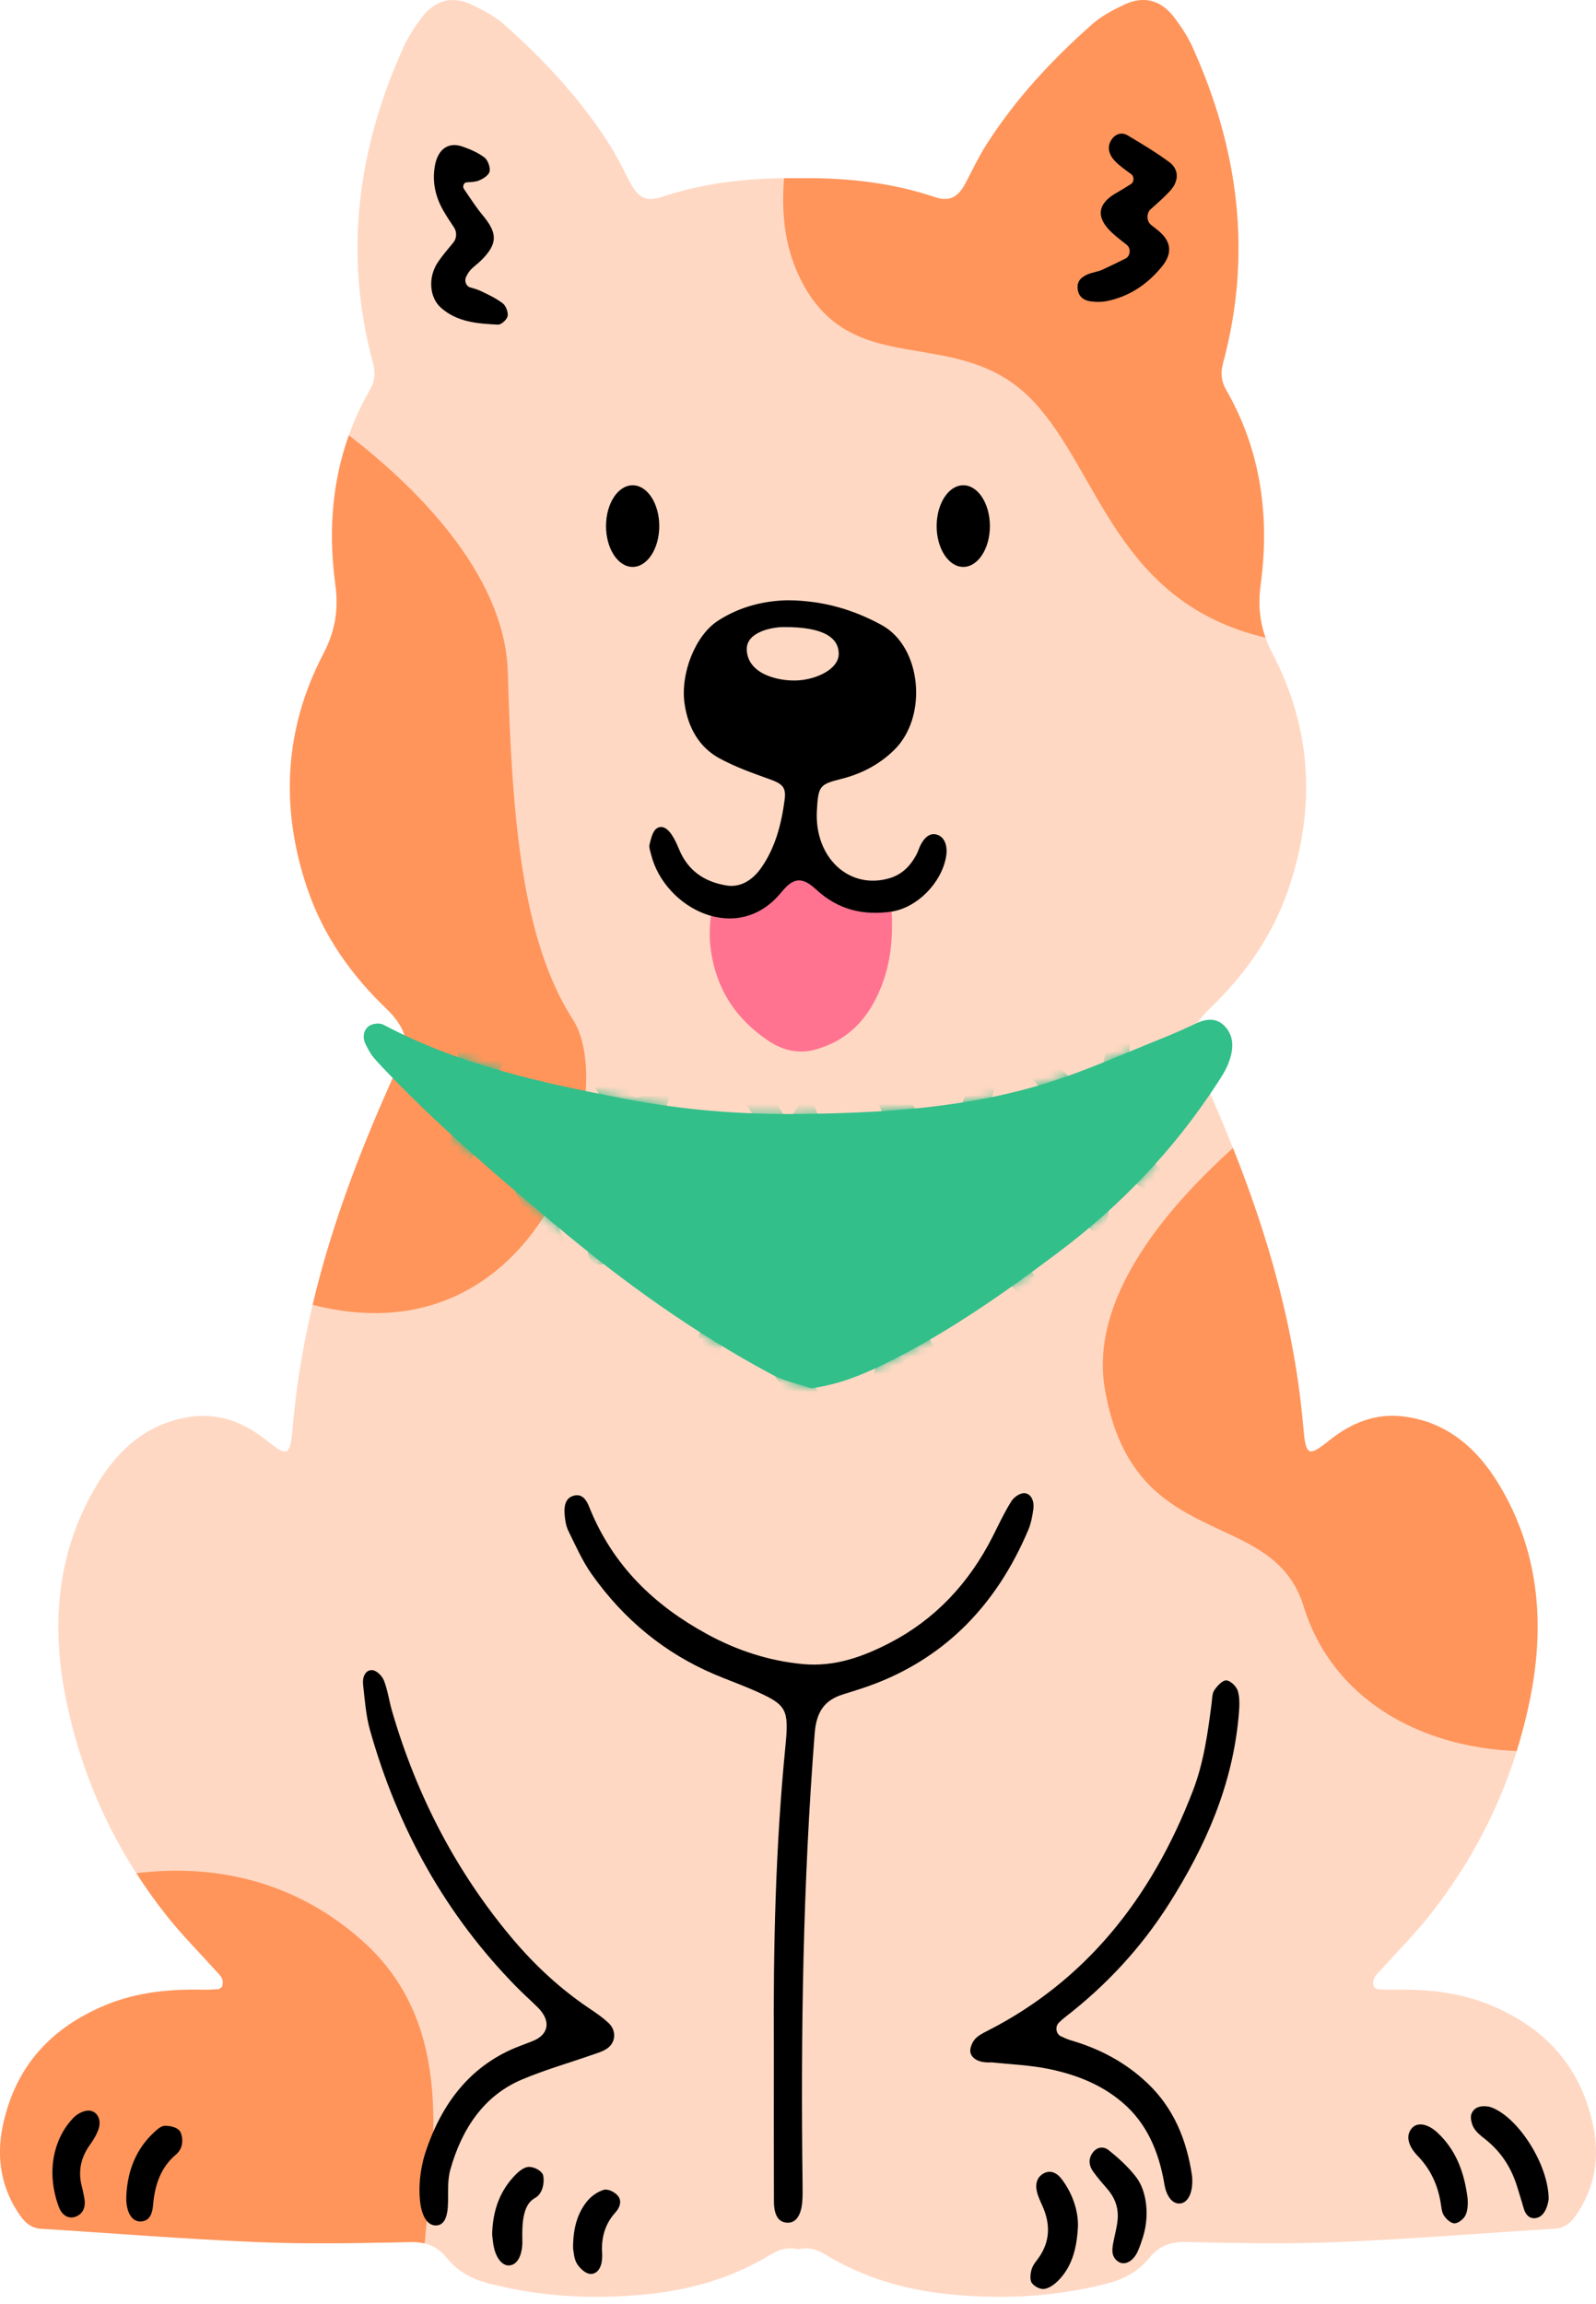
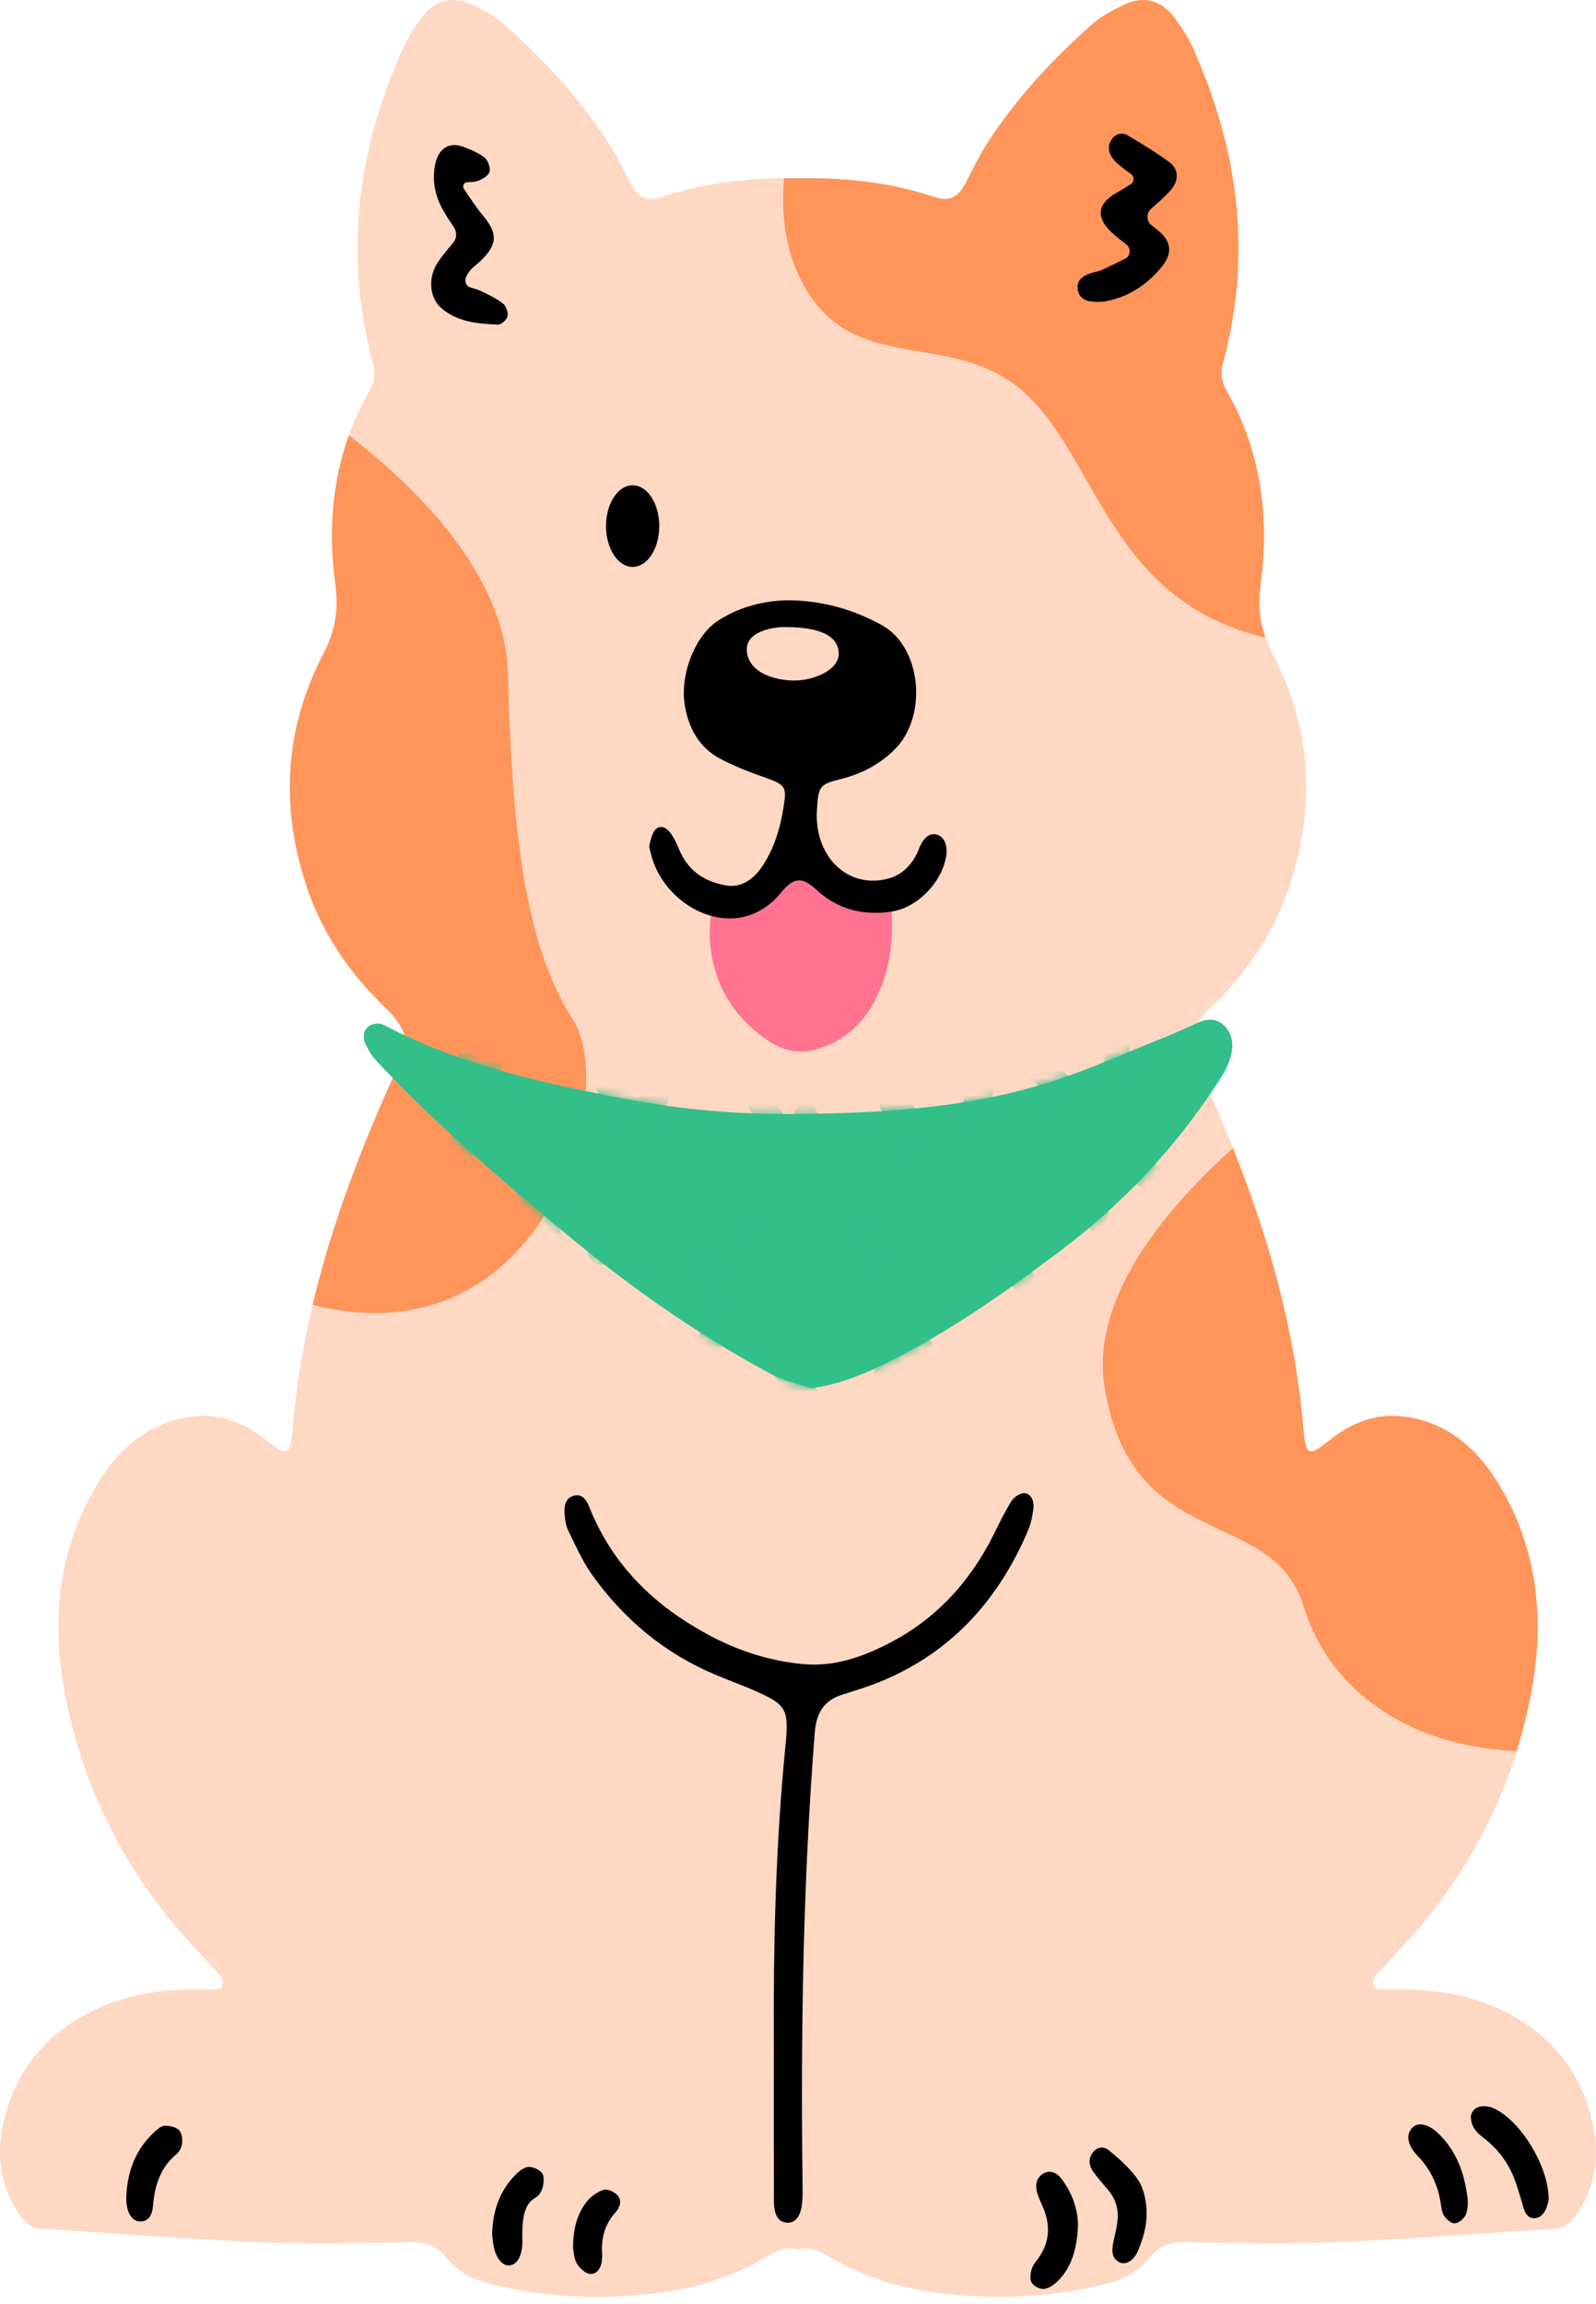
<svg xmlns="http://www.w3.org/2000/svg" width="183" height="264" viewBox="0 0 183 264" fill="none">
  <path d="M182.658 243.528C181.142 236.434 176.795 232.263 171.012 229.826C167.374 228.293 163.54 227.931 159.674 228.011C159.104 228.022 158.532 227.997 157.963 227.949C157.813 227.936 157.673 227.781 157.543 227.697C157.216 226.695 157.87 226.262 158.351 225.73C160.192 223.685 162.131 221.74 163.853 219.574C169.638 212.295 173.65 203.894 175.515 194.309C177.187 185.716 176.336 177.48 171.838 170.066C169.187 165.696 165.605 162.87 160.819 162.323C157.695 161.965 154.946 163.062 152.43 165.072C150.022 166.992 149.728 166.909 149.438 163.564C148.163 148.81 143.381 135.384 137.442 122.39C136.794 120.973 136.099 119.56 136.868 117.999C137.296 117.127 137.93 116.329 138.608 115.683C142.621 111.85 145.895 107.343 147.778 101.777C150.89 92.568 150.399 83.518 145.946 74.977C144.589 72.376 144.142 70.001 144.552 66.949C145.609 59.078 144.529 51.534 140.611 44.722C140.042 43.735 139.912 42.799 140.233 41.611C143.643 28.984 141.954 16.962 136.735 5.406C136.194 4.205 135.455 3.094 134.684 2.061C133.13 -0.021 131.132 -0.507 128.944 0.519C127.634 1.133 126.297 1.838 125.191 2.816C120.662 6.828 116.486 11.272 113.102 16.58C112.231 17.942 111.519 19.437 110.766 20.892C109.876 22.608 108.888 23.16 107.188 22.59C102.02 20.857 96.781 20.353 91.5 20.424C86.219 20.353 80.979 20.857 75.811 22.59C74.112 23.16 73.123 22.608 72.234 20.892C71.479 19.437 70.766 17.944 69.898 16.58C66.513 11.272 62.338 6.828 57.809 2.816C56.701 1.835 55.366 1.133 54.056 0.519C51.868 -0.505 49.869 -0.021 48.316 2.061C47.545 3.094 46.805 4.207 46.264 5.406C41.046 16.962 39.356 28.986 42.767 41.611C43.088 42.799 42.957 43.735 42.389 44.722C38.471 51.534 37.391 59.078 38.447 66.949C38.858 69.998 38.408 72.376 37.054 74.977C32.6 83.518 32.11 92.566 35.222 101.777C37.104 107.343 40.378 111.85 44.392 115.683C45.069 116.329 45.704 117.129 46.132 117.999C46.901 119.56 46.206 120.973 45.558 122.39C39.617 135.384 34.837 148.81 33.562 163.564C33.272 166.909 32.978 166.992 30.57 165.072C28.053 163.065 25.305 161.965 22.181 162.323C17.395 162.87 13.813 165.696 11.162 170.066C6.664 177.48 5.813 185.718 7.485 194.309C9.35 203.894 13.362 212.295 19.146 219.574C20.869 221.74 22.806 223.685 24.649 225.73C25.128 226.262 25.782 226.695 25.457 227.697C25.324 227.779 25.184 227.936 25.036 227.949C24.468 227.995 23.896 228.022 23.325 228.011C19.46 227.929 15.625 228.291 11.985 229.826C6.202 232.263 1.858 236.434 0.34 243.528C-0.472 247.319 0.157 250.88 2.376 253.98C2.983 254.828 3.705 255.343 4.708 255.404C12.998 255.917 21.282 256.592 29.575 256.934C35.413 257.175 41.264 257.051 47.107 256.93C48.799 256.895 50.108 257.376 51.23 258.756C52.518 260.341 54.169 261.191 55.993 261.666C62.021 263.234 68.107 263.534 74.256 262.907C79.224 262.399 83.985 261.037 88.372 258.365C89.518 257.667 90.486 257.515 91.5 257.767C92.514 257.515 93.481 257.667 94.628 258.365C99.015 261.037 103.776 262.399 108.743 262.907C114.892 263.534 120.979 263.231 127.007 261.666C128.833 261.191 130.481 260.343 131.77 258.756C132.891 257.376 134.201 256.895 135.893 256.93C141.734 257.051 147.587 257.177 153.422 256.934C161.716 256.59 170 255.914 178.29 255.404C179.293 255.343 180.015 254.83 180.622 253.98C182.843 250.878 183.47 247.319 182.658 243.528Z" fill="#FFD8C3" />
  <path d="M126.671 159.091C129.878 178.229 145.867 172.378 149.477 184.08C152.736 194.643 162.686 200.231 173.901 200.666C174.546 198.604 175.087 196.484 175.511 194.301C177.183 185.707 176.332 177.472 171.834 170.058C169.183 165.688 165.602 162.862 160.815 162.314C157.691 161.957 154.943 163.054 152.426 165.063C150.018 166.984 149.724 166.9 149.434 163.555C148.457 152.246 145.417 141.717 141.376 131.562C133.195 138.924 124.987 149.049 126.671 159.091Z" fill="#FF955B" />
  <path d="M65.702 116.862C59.875 107.819 58.709 93.988 58.224 77.023C57.893 65.427 46.917 55.197 40.001 49.883C38.07 55.27 37.652 61.015 38.448 66.948C38.859 69.997 38.409 72.375 37.054 74.976C32.601 83.516 32.11 92.564 35.223 101.776C37.105 107.342 40.379 111.848 44.392 115.681C45.07 116.328 45.704 117.127 46.133 117.997C46.901 119.558 46.207 120.971 45.558 122.389C41.555 131.148 38.078 140.105 35.846 149.531C62.245 156.256 71.106 125.248 65.702 116.862Z" fill="#FF955B" />
  <path d="M91.501 31.391C97.391 44.261 109.724 36.657 118.514 46.016C126.076 54.068 128.026 69.045 145.108 73.076C144.423 71.16 144.244 69.246 144.553 66.949C145.61 59.078 144.53 51.533 140.612 44.722C140.043 43.735 139.913 42.799 140.234 41.611C143.644 28.984 141.955 16.962 136.736 5.406C136.195 4.205 135.456 3.094 134.685 2.061C133.132 -0.021 131.133 -0.507 128.945 0.519C127.635 1.133 126.298 1.838 125.192 2.816C120.663 6.828 116.488 11.272 113.103 16.58C112.233 17.942 111.52 19.437 110.767 20.892C109.877 22.608 108.889 23.16 107.189 22.59C102.021 20.857 96.782 20.353 91.501 20.424C90.968 20.417 90.436 20.417 89.903 20.422C89.586 24.175 89.942 27.982 91.501 31.391Z" fill="#FF955B" />
-   <path d="M41.708 222.558C32.61 214.331 22.276 213.825 15.635 214.669C16.721 216.358 17.889 217.996 19.146 219.579C20.869 221.745 22.806 223.69 24.649 225.735C25.128 226.267 25.782 226.7 25.457 227.702C25.324 227.784 25.184 227.941 25.036 227.954C24.468 228 23.896 228.027 23.325 228.016C19.46 227.934 15.625 228.296 11.985 229.831C6.202 232.268 1.858 236.439 0.34 243.533C-0.472 247.324 0.157 250.885 2.376 253.985C2.983 254.833 3.705 255.348 4.708 255.41C12.998 255.922 21.282 256.597 29.576 256.94C35.413 257.18 41.264 257.057 47.107 256.935C47.677 256.924 48.201 256.977 48.691 257.096C49.575 246.551 52.4 232.224 41.708 222.558Z" fill="#FF955B" />
  <path d="M92.992 159.095C91.481 158.572 89.885 158.252 88.47 157.495C79.635 152.77 71.421 146.894 63.577 140.293C57.132 134.87 50.717 129.425 44.786 123.281C44.11 122.581 43.423 121.887 42.795 121.135C42.448 120.717 42.191 120.196 41.934 119.697C41.522 118.9 41.693 118.043 42.271 117.604C42.693 117.282 43.511 117.191 43.972 117.434C52.731 122.069 62.103 124.08 71.53 125.904C78.099 127.175 84.725 127.727 91.368 127.661C101.174 127.562 110.977 127.008 120.483 123.967C124.882 122.561 129.149 120.624 133.468 118.902C134.764 118.386 136.035 117.79 137.31 117.211C138.535 116.657 139.728 116.683 140.633 117.831C141.587 119.041 141.369 120.51 140.851 121.857C140.536 122.678 140.041 123.424 139.566 124.153C134.574 131.812 128.475 138.158 121.497 143.408C115.099 148.221 108.569 152.792 101.5 156.269C98.811 157.59 96.061 158.694 92.992 159.095Z" fill="#32BF8A" />
  <mask id="mask0_204_7126" style="mask-type:luminance" maskUnits="userSpaceOnUse" x="41" y="116" width="101" height="44">
    <path d="M92.996 159.088C91.485 158.564 89.889 158.244 88.474 157.487C79.639 152.762 71.425 146.887 63.581 140.285C57.136 134.862 50.721 129.417 44.79 123.273C44.114 122.573 43.427 121.88 42.798 121.127C42.452 120.709 42.195 120.188 41.938 119.689C41.526 118.892 41.697 118.036 42.275 117.596C42.697 117.274 43.515 117.183 43.976 117.426C52.735 122.061 62.107 124.072 71.534 125.896C78.103 127.168 84.729 127.72 91.372 127.653C101.178 127.554 110.981 127 120.487 123.959C124.886 122.553 129.153 120.617 133.472 118.894C134.768 118.378 136.039 117.782 137.314 117.203C138.539 116.649 139.732 116.676 140.637 117.824C141.591 119.034 141.373 120.502 140.855 121.849C140.54 122.67 140.045 123.416 139.57 124.145C134.578 131.804 128.479 138.15 121.501 143.4C115.103 148.214 108.573 152.784 101.503 156.261C98.815 157.582 96.065 158.686 92.996 159.088Z" fill="white" />
  </mask>
  <g mask="url(#mask0_204_7126)">
    <path d="M91.701 136.935C91.306 136.344 90.498 136.43 90.208 137.094C88.806 140.314 87.454 143.385 86.181 146.498C86.007 146.92 86.274 147.752 86.562 148.209C88.326 151.011 90.184 153.736 91.956 156.531C93.593 159.114 95.187 161.733 96.746 164.378C97.273 165.274 97.799 166.263 97.283 167.491C96.073 167.74 95.337 166.862 94.696 165.983C92.656 163.179 90.659 160.331 88.678 157.471C87.471 155.731 86.301 153.959 85.007 152.02C84.69 151.543 84.041 151.596 83.788 152.122C83.391 152.945 83.023 153.707 82.654 154.469C81.869 156.085 81.301 156.553 80.518 156.235C79.713 155.908 79.549 154.87 80.121 153.144C80.625 151.627 81.198 150.139 81.76 148.646C81.994 148.026 82.117 147.507 81.704 146.853C79.58 143.484 75.644 137.256 74.14 135.021C73.881 134.637 73.356 134.719 73.194 135.167C72.69 136.569 72.189 137.971 71.674 139.366C71.121 140.863 70.582 142.367 69.965 143.829C69.661 144.548 69.155 145.191 68.334 144.853C67.495 144.509 67.288 143.672 67.46 142.771C67.678 141.632 67.919 140.484 68.281 139.395C69.13 136.845 69.988 134.293 70.977 131.811C71.436 130.658 71.378 129.826 70.734 128.801C69.338 126.582 68.047 124.275 66.736 121.988C65.868 120.473 65.844 119.647 66.582 119.08C67.308 118.521 68.046 118.777 69.013 120.175C70.196 121.886 71.316 123.655 72.499 125.487C72.764 125.896 73.315 125.867 73.538 125.43C73.684 125.143 73.828 124.878 73.99 124.628C74.488 123.865 75.154 123.58 75.946 124.037C76.662 124.45 76.914 125.172 76.672 126.004C76.388 126.987 76.03 127.949 75.635 128.881C75.337 129.583 75.263 130.161 75.701 130.857C77.745 134.111 81.554 140.139 83.134 142.548C83.454 143.034 84.11 142.965 84.347 142.422C85.46 139.868 86.515 137.326 87.738 134.895C88.668 133.045 88.429 132.051 87.485 129.868C86.735 128.135 85.546 126.655 84.664 124.986C83.933 123.6 83.971 122.469 84.635 121.986C85.309 121.495 86.126 121.911 87.012 123.271C87.954 124.721 88.873 126.189 89.846 127.733C90.105 128.144 90.648 128.139 90.901 127.724C91.09 127.413 91.267 127.132 91.463 126.867C91.911 126.265 92.553 125.929 93.116 126.474C93.476 126.823 93.797 127.574 93.727 128.073C93.597 129.009 93.1 129.875 92.894 130.806C92.769 131.367 92.689 132.177 92.948 132.579C95.989 137.313 99.088 142 102.319 146.913C102.628 147.381 103.272 147.277 103.453 146.73C104.189 144.509 104.863 142.486 105.515 140.455C106.003 138.934 106.961 137.3 106.76 135.891C106.56 134.48 105.182 133.284 104.312 132.001C103.37 130.61 102.416 129.23 101.472 127.839C101.264 127.53 101.018 127.232 100.89 126.881C100.567 125.995 100.436 125.048 101.252 124.439C101.939 123.924 102.862 124.116 103.387 124.834C104.458 126.293 105.482 127.797 106.529 129.278C106.836 129.713 107.144 130.146 107.49 130.632C107.87 131.162 108.611 131.042 108.845 130.413C109.108 129.704 109.347 129.058 109.591 128.415C110.089 127.104 110.554 125.772 111.117 124.496C111.699 123.173 112.518 122.69 113.256 123.169C114.223 123.798 114.054 124.754 113.735 125.73C112.937 128.166 112.242 130.649 111.323 133.023C110.725 134.566 111 135.613 111.92 136.847C114.55 140.364 117.082 143.974 119.603 147.593C119.839 147.931 120.039 148.297 120.23 148.684C120.775 149.788 119.593 150.989 118.702 150.227C118.538 150.086 118.385 149.931 118.237 149.777C116.724 148.191 115.261 146.54 113.849 144.838C112.693 143.442 111.595 141.989 110.418 140.453C109.999 139.907 109.217 140.053 108.981 140.726C108.137 143.131 106.544 147.843 105.719 150.223C105.4 151.141 105.558 151.773 106.031 152.528C107.056 154.168 108.028 155.857 108.96 157.568C108.997 157.637 109.034 157.708 109.069 157.78C109.614 158.891 108.508 160.09 107.562 159.408C106.352 158.533 105.589 157.045 104.575 155.939C104.267 155.603 103.759 155.698 103.553 156.124C103.202 156.849 102.868 157.555 102.461 158.202C102.05 158.856 101.538 159.801 100.689 159.291C99.566 158.615 100.454 156.813 100.54 156.06C100.575 155.754 100.61 155.447 100.701 155.155C101.273 153.309 102.046 152.336 101.229 151.126C98.085 146.485 94.971 141.819 91.701 136.935Z" fill="#32BF8A" />
  </g>
  <mask id="mask1_204_7126" style="mask-type:luminance" maskUnits="userSpaceOnUse" x="41" y="116" width="101" height="44">
    <path d="M92.996 159.088C91.485 158.564 89.889 158.244 88.474 157.487C79.639 152.762 71.425 146.887 63.581 140.285C57.136 134.862 50.721 129.417 44.79 123.273C44.114 122.573 43.427 121.88 42.798 121.127C42.452 120.709 42.195 120.188 41.938 119.689C41.526 118.892 41.697 118.036 42.275 117.596C42.697 117.274 43.515 117.183 43.976 117.426C52.735 122.061 62.107 124.072 71.534 125.896C78.103 127.168 84.729 127.72 91.372 127.653C101.178 127.554 110.981 127 120.487 123.959C124.886 122.553 129.153 120.617 133.472 118.894C134.768 118.378 136.039 117.782 137.314 117.203C138.539 116.649 139.732 116.676 140.637 117.824C141.591 119.034 141.373 120.502 140.855 121.849C140.54 122.67 140.045 123.416 139.57 124.145C134.578 131.804 128.479 138.15 121.501 143.4C115.103 148.214 108.573 152.784 101.503 156.261C98.815 157.582 96.065 158.686 92.996 159.088Z" fill="white" />
  </mask>
  <g mask="url(#mask1_204_7126)">
    <path d="M56.023 129.73C55.835 129.311 55.295 129.344 55.148 129.785C54.84 130.706 54.568 131.53 54.272 132.34C53.962 133.188 53.448 133.813 52.557 133.526C51.619 133.223 51.292 132.324 51.514 131.373C51.952 129.494 52.42 127.604 53.1 125.827C53.637 124.422 53.505 123.274 52.954 121.956C51.654 118.849 50.455 115.69 49.224 112.546C49.04 112.073 48.845 111.588 48.759 111.086C48.602 110.159 48.571 109.212 49.563 108.814C50.445 108.461 50.976 109.064 51.37 109.841C51.712 110.515 52.01 111.219 52.302 111.923C53.139 113.926 53.966 115.935 54.873 118.13C55.066 118.593 55.64 118.618 55.86 118.172C56.022 117.843 56.169 117.545 56.313 117.244C57.133 115.555 57.764 115.1 58.608 115.588C59.381 116.034 59.457 116.865 58.867 118.527C58.441 119.73 58.044 120.951 57.551 122.122C57.117 123.153 57.215 124.051 57.637 125.067C60.327 131.518 62.976 137.992 65.625 144.468C66.026 145.448 66.445 146.437 66.468 147.625C66.484 148.442 65.67 149.01 65.09 148.524C65.053 148.493 65.018 148.46 64.987 148.422C64.366 147.676 63.766 146.853 63.35 145.949C60.997 140.829 58.7 135.676 56.383 130.534C56.269 130.273 56.152 130.013 56.023 129.73Z" fill="#32BF8A" />
  </g>
  <mask id="mask2_204_7126" style="mask-type:luminance" maskUnits="userSpaceOnUse" x="41" y="116" width="101" height="44">
    <path d="M92.996 159.088C91.485 158.564 89.889 158.244 88.474 157.487C79.639 152.762 71.425 146.887 63.581 140.285C57.136 134.862 50.721 129.417 44.79 123.273C44.114 122.573 43.427 121.88 42.798 121.127C42.452 120.709 42.195 120.188 41.938 119.689C41.526 118.892 41.697 118.036 42.275 117.596C42.697 117.274 43.515 117.183 43.976 117.426C52.735 122.061 62.107 124.072 71.534 125.896C78.103 127.168 84.729 127.72 91.372 127.653C101.178 127.554 110.981 127 120.487 123.959C124.886 122.553 129.153 120.617 133.472 118.894C134.768 118.378 136.039 117.782 137.314 117.203C138.539 116.649 139.732 116.676 140.637 117.824C141.591 119.034 141.373 120.502 140.855 121.849C140.54 122.67 140.045 123.416 139.57 124.145C134.578 131.804 128.479 138.15 121.501 143.4C115.103 148.214 108.573 152.784 101.503 156.261C98.815 157.582 96.065 158.686 92.996 159.088Z" fill="white" />
  </mask>
  <g mask="url(#mask2_204_7126)">
    <path d="M124.707 125.665C125.106 126.086 125.76 125.852 125.873 125.245C126.223 123.348 126.533 121.659 126.86 119.977C126.971 119.412 127.066 118.778 127.36 118.345C127.629 117.952 128.259 117.478 128.553 117.597C128.981 117.771 129.413 118.394 129.546 118.924C129.692 119.509 128.911 125.609 128.561 127.974C128.409 128.996 128.666 129.668 129.343 130.343C130.759 131.756 135.2 135.326 134.167 137.082C133.559 138.115 132.557 137.336 131.864 136.841C130.858 136.124 129.896 135.326 128.855 134.479C128.436 134.139 127.847 134.408 127.755 134.982C127.582 136.075 127.422 137.086 127.241 138.093C127.117 138.788 127.041 139.552 126.725 140.131C126.469 140.606 125.795 141.217 125.47 141.113C124.997 140.961 124.559 140.281 124.32 139.709C124.144 139.294 124.287 138.691 124.335 138.177C124.487 136.565 124.575 134.936 124.851 133.348C125.147 131.655 124.824 130.46 123.586 129.301C121.741 127.57 120.096 125.565 118.387 123.651C117.984 123.201 117.639 122.668 117.324 122.134C116.933 121.472 116.855 120.646 117.472 120.233C117.926 119.931 118.702 119.856 119.179 120.087C119.831 120.407 120.355 121.092 120.902 121.659C122.142 122.947 123.368 124.247 124.707 125.665Z" fill="#32BF8A" />
  </g>
  <path d="M129.05 29.629C129.628 29.342 129.702 28.446 129.18 28.044C128.54 27.549 128.026 27.15 127.541 26.706C125.628 24.953 125.797 23.366 127.975 22.127C128.522 21.816 129.057 21.482 129.663 21.105C130.056 20.86 130.075 20.224 129.696 19.95C129.297 19.663 128.956 19.416 128.623 19.151C128.254 18.855 127.876 18.541 127.584 18.155C127.095 17.506 126.969 16.726 127.444 16.013C127.909 15.318 128.629 15.119 129.295 15.512C130.914 16.47 132.53 17.448 134.062 18.57C135.187 19.393 135.218 20.725 134.159 21.877C133.486 22.61 132.746 23.262 131.958 23.959C131.42 24.434 131.448 25.368 132.012 25.796C132.298 26.015 132.579 26.234 132.851 26.463C134.317 27.693 134.455 29.049 133.219 30.561C131.496 32.665 129.381 34.017 126.877 34.509C126.268 34.628 125.618 34.619 125.003 34.529C124.289 34.423 123.664 34.012 123.563 33.109C123.457 32.16 124.071 31.716 124.734 31.431C125.266 31.204 125.856 31.153 126.381 30.914C127.245 30.524 128.098 30.102 129.05 29.629Z" fill="black" />
  <path d="M53.205 21.667C53.906 22.68 54.568 23.736 55.345 24.665C57.079 26.741 57.075 27.944 55.166 29.845C54.737 30.273 54.218 30.598 53.84 31.071C53.688 31.26 53.566 31.479 53.447 31.724C53.211 32.205 53.451 32.81 53.922 32.941C54.358 33.06 54.726 33.166 55.074 33.327C55.965 33.742 56.871 34.173 57.665 34.778C58.003 35.036 58.303 35.824 58.202 36.239C58.097 36.663 57.466 37.224 57.085 37.204C54.806 37.085 52.474 36.946 50.574 35.281C49.194 34.071 49.071 31.715 50.227 30.022C50.755 29.249 51.358 28.54 51.973 27.807C52.374 27.33 52.411 26.591 52.059 26.065C51.644 25.447 51.212 24.8 50.823 24.12C49.957 22.605 49.554 20.941 49.844 19.117C50.161 17.119 51.378 16.207 53.061 16.807C53.926 17.116 54.809 17.485 55.553 18.05C55.925 18.333 56.248 19.192 56.139 19.651C56.034 20.099 55.386 20.495 54.907 20.689C54.473 20.863 53.986 20.863 53.507 20.896C53.172 20.921 52.997 21.367 53.205 21.667Z" fill="black" />
  <path d="M88.733 234.716C88.659 223.149 88.922 211.592 90.061 200.08C90.477 195.879 90.175 195.382 86.732 193.836C85.136 193.121 83.491 192.542 81.884 191.858C76.29 189.471 71.567 185.667 67.832 180.381C66.771 178.88 65.993 177.109 65.16 175.413C64.891 174.868 64.79 174.177 64.739 173.541C64.663 172.589 64.819 171.655 65.806 171.397C66.684 171.168 67.196 171.781 67.531 172.623C70.293 179.56 75.176 184.038 81.033 187.243C84.496 189.138 88.167 190.337 92.067 190.701C95.649 191.034 98.868 189.902 102.012 188.277C107.112 185.638 111.071 181.54 113.86 176.007C114.541 174.654 115.185 173.265 115.987 172.007C116.297 171.521 117.029 171.055 117.515 171.115C118.257 171.205 118.603 172.055 118.489 172.91C118.378 173.731 118.22 174.583 117.905 175.325C114.28 183.894 108.494 189.741 100.579 192.854C99.285 193.364 97.957 193.768 96.634 194.181C94.563 194.83 93.609 196.15 93.416 198.605C92.069 215.779 91.805 232.987 92.023 250.216C92.032 250.931 92.044 251.649 91.984 252.357C91.846 253.973 91.194 254.799 90.191 254.711C89.247 254.627 88.747 253.863 88.741 252.258C88.719 246.411 88.733 240.565 88.733 234.716Z" fill="black" />
-   <path d="M121.422 231.782C120.955 232.234 121.071 233.084 121.64 233.351C122.025 233.533 122.411 233.707 122.812 233.824C126.068 234.778 129.05 236.315 131.643 238.801C134.547 241.585 136.067 245.177 136.682 249.348C136.701 249.476 136.699 249.606 136.705 249.736C136.768 251.291 136.219 252.408 135.341 252.512C134.525 252.609 133.77 251.836 133.513 250.311C132.877 246.535 131.475 243.307 128.711 240.949C126.224 238.827 123.339 237.747 120.347 237.118C118.167 236.659 115.923 236.577 113.708 236.343C111.88 236.445 111.374 235.654 111.271 235.217C111.17 234.784 111.45 234.087 111.76 233.718C112.137 233.27 112.7 232.994 113.217 232.731C124.299 227.092 131.987 217.722 136.795 205.178C138.019 201.988 138.492 198.59 138.926 195.181C138.99 194.669 138.985 194.053 139.238 193.688C139.586 193.185 140.166 192.545 140.62 192.571C141.095 192.6 141.78 193.256 141.937 193.799C142.175 194.618 142.118 195.587 142.042 196.477C141.344 204.62 138.192 211.619 134.066 218.134C130.792 223.303 126.751 227.589 122.119 231.168C121.875 231.353 121.648 231.565 121.422 231.782Z" fill="black" />
-   <path d="M48.16 252.207C48.025 250.878 48.117 249.534 48.376 248.229C48.465 247.774 48.576 247.306 48.722 246.853C50.653 240.843 54.141 236.549 59.579 234.478C60.068 234.292 60.554 234.105 61.041 233.915C62.96 233.171 63.211 231.57 61.645 230.026C60.825 229.218 59.969 228.459 59.163 227.635C51.235 219.546 45.639 209.729 42.41 198.21C41.948 196.563 41.83 194.786 41.633 193.055C41.536 192.205 41.884 191.348 42.69 191.392C43.165 191.419 43.813 192.048 44.025 192.587C44.461 193.702 44.619 194.951 44.962 196.119C47.813 205.894 52.368 214.534 58.608 221.992C61.249 225.149 64.222 227.909 67.546 230.141C68.319 230.66 69.103 231.19 69.79 231.839C70.696 232.694 70.622 234.063 69.613 234.754C69.09 235.114 68.459 235.286 67.863 235.493C65.187 236.429 62.46 237.204 59.84 238.311C55.57 240.115 52.993 243.826 51.634 248.637C51.313 249.772 51.389 251.07 51.375 252.293C51.356 254.062 50.949 254.978 50.036 255.031C49.139 255.082 48.448 254.19 48.21 252.598C48.189 252.468 48.173 252.34 48.16 252.207Z" fill="black" />
  <path d="M177.573 252.021C177.547 252.204 177.318 254.017 176.085 254.189C175.394 254.284 174.929 253.845 174.709 253.068C174.464 252.207 174.199 251.352 173.931 250.5C173.218 248.226 171.965 246.437 170.207 245.077C169.742 244.717 169.242 244.309 168.954 243.785C168.714 243.351 168.547 242.56 168.742 242.202C169.189 241.074 170.669 241.383 170.939 241.478C174.055 242.576 177.571 248.062 177.573 252.021Z" fill="black" />
  <path d="M123.59 254.538C123.61 254.829 123.602 255.12 123.584 255.412C123.427 257.922 122.812 259.852 121.356 261.334C120.906 261.791 120.307 262.228 119.736 262.307C119.273 262.373 118.598 262.027 118.3 261.607C118.066 261.276 118.144 260.506 118.3 260.015C118.465 259.49 118.88 259.064 119.189 258.6C120.344 256.876 120.439 255.034 119.654 253.1C119.44 252.57 119.176 252.062 118.995 251.519C118.681 250.581 118.744 249.643 119.563 249.126C120.351 248.627 121.138 248.934 121.722 249.702C122.86 251.199 123.485 252.926 123.59 254.538Z" fill="black" />
  <path d="M131.312 251.965C131.602 253.422 131.49 254.945 131.056 256.354C130.898 256.869 130.709 257.423 130.477 257.953C129.948 259.169 128.951 259.644 128.253 259.2C127.289 258.586 127.531 257.586 127.729 256.621C127.896 255.807 128.12 254.99 128.161 254.162C128.227 252.877 127.774 251.773 126.968 250.85C126.407 250.207 125.845 249.56 125.343 248.858C124.87 248.2 124.759 247.445 125.267 246.723C125.787 245.983 126.567 245.959 127.12 246.401C128.223 247.284 129.31 248.264 130.205 249.404C130.76 250.11 131.11 250.938 131.312 251.965Z" fill="black" />
-   <path d="M6.548 252.339C5.919 250.367 5.81 248.203 6.4 246.214C6.799 244.865 7.441 243.746 8.342 242.77C8.765 242.313 9.405 241.946 9.977 241.878C11.024 241.75 11.686 242.803 11.316 243.936C11.102 244.587 10.736 245.203 10.343 245.746C9.284 247.21 8.901 248.806 9.401 250.643C9.502 251.014 9.565 251.398 9.646 251.776C9.862 252.794 9.611 253.637 8.734 254.001C7.838 254.372 7.095 253.823 6.76 252.944C6.682 252.745 6.612 252.542 6.548 252.339Z" fill="black" />
  <path d="M56.43 256.073C56.494 253.187 57.395 250.944 59.151 249.179C59.562 248.767 60.13 248.332 60.632 248.321C61.169 248.31 61.889 248.636 62.199 249.1C62.438 249.458 62.473 251.275 61.343 251.884C60.042 252.584 59.885 254.496 59.885 256.123C59.885 256.512 59.91 256.903 59.883 257.289C59.779 258.678 59.238 259.528 58.425 259.61C57.664 259.687 56.946 258.901 56.642 257.585C56.513 257.026 56.478 256.439 56.43 256.073Z" fill="black" />
  <path d="M168.254 251.739C168.324 252.266 168.322 252.807 168.213 253.326C168.164 253.558 168.09 253.792 167.968 253.984C167.703 254.393 167.156 254.806 166.749 254.788C166.333 254.77 165.838 254.311 165.56 253.891C165.307 253.507 165.272 252.92 165.186 252.412C164.836 250.301 163.983 248.539 162.57 247.08C161.393 245.866 161.194 244.704 161.871 243.901C162.494 243.163 163.684 243.346 164.803 244.382C166.841 246.265 167.851 248.734 168.254 251.739Z" fill="black" />
  <path d="M14.488 251.562C14.642 248.624 15.677 246.18 17.707 244.32C18.056 244 18.498 243.612 18.897 243.609C19.475 243.605 20.213 243.744 20.581 244.166C20.876 244.504 21.268 246.003 20.174 246.91C18.511 248.293 17.75 250.3 17.56 252.629C17.478 253.618 17.192 254.607 16.034 254.572C15.179 254.545 14.599 253.682 14.492 252.342C14.469 252.084 14.488 251.823 14.488 251.562Z" fill="black" />
  <path d="M65.707 257.635C65.707 255.326 66.211 253.667 67.264 252.323C67.763 251.687 68.518 251.155 69.238 250.949C69.711 250.815 70.48 251.195 70.848 251.634C71.321 252.201 71.097 252.956 70.577 253.528C69.388 254.831 68.905 256.432 69.047 258.291C69.063 258.483 69.043 258.679 69.032 258.874C68.977 259.845 68.485 260.622 67.696 260.587C67.149 260.563 66.472 259.953 66.139 259.388C65.787 258.788 65.771 257.929 65.707 257.635Z" fill="black" />
-   <path d="M113.503 60.288C113.503 62.871 112.136 64.967 110.451 64.967C108.765 64.967 107.398 62.871 107.398 60.288C107.398 57.705 108.765 55.609 110.451 55.609C112.136 55.609 113.503 57.705 113.503 60.288Z" fill="black" />
  <path d="M75.592 60.288C75.592 62.871 74.226 64.967 72.54 64.967C70.855 64.967 69.488 62.871 69.488 60.288C69.488 57.705 70.855 55.609 72.54 55.609C74.226 55.609 75.592 57.705 75.592 60.288Z" fill="black" />
  <path d="M102.281 106.275C102.265 109.391 101.629 112.296 100.152 114.968C98.567 117.831 96.286 119.518 93.444 120.289C91.572 120.797 89.773 120.379 88.146 119.3C84.385 116.8 81.923 113.212 81.427 108.185C81.302 106.915 81.421 105.588 81.59 104.317C81.781 102.895 82.643 102.164 83.998 101.994C84.849 101.888 85.721 101.886 86.546 101.658C88.157 101.212 89.448 100.186 90.373 98.585C91.544 96.556 92.44 96.403 93.876 98.115C95.322 99.837 97.063 100.791 99.1 101.206C101.672 101.729 102.154 102.387 102.279 105.306C102.293 105.626 102.281 105.951 102.281 106.275Z" fill="#FF7391" />
  <path d="M90.383 68.789C94.371 68.831 97.847 69.849 101.116 71.642C105.684 74.148 106.429 82.132 102.523 85.951C100.746 87.689 98.671 88.711 96.392 89.281C93.964 89.888 93.826 90.102 93.666 92.871C93.355 98.28 97.374 102.018 102.017 100.634C103.424 100.214 104.438 99.214 105.149 97.797C105.289 97.514 105.378 97.201 105.517 96.916C106.073 95.785 106.793 95.368 107.584 95.706C108.337 96.028 108.683 96.975 108.481 98.163C107.969 101.173 105.139 104.063 102.151 104.478C99.025 104.913 96.127 104.292 93.598 101.95C91.991 100.462 90.994 100.528 89.61 102.23C84.551 108.461 76.164 104.081 74.65 97.9C74.558 97.527 74.397 97.099 74.48 96.766C74.64 96.13 74.815 95.328 75.232 94.988C75.882 94.458 76.559 94.971 77.001 95.629C77.346 96.139 77.616 96.726 77.858 97.311C78.942 99.95 80.96 101.087 83.315 101.475C84.89 101.736 86.27 100.866 87.239 99.51C88.868 97.231 89.599 94.478 89.97 91.621C90.155 90.193 89.692 89.815 88.218 89.285C86.266 88.585 84.29 87.888 82.455 86.881C80.224 85.658 78.901 83.456 78.496 80.668C77.988 77.184 79.724 72.819 82.317 71.138C84.923 69.451 87.747 68.831 90.383 68.789Z" fill="black" />
  <path d="M89.796 71.86C88.606 71.869 85.554 72.381 85.626 74.461C85.724 77.298 89.348 78.102 91.499 77.972C93.65 77.841 96.17 76.682 96.17 74.923C96.17 73.161 94.566 71.82 89.796 71.86Z" fill="#FFD8C3" />
</svg>